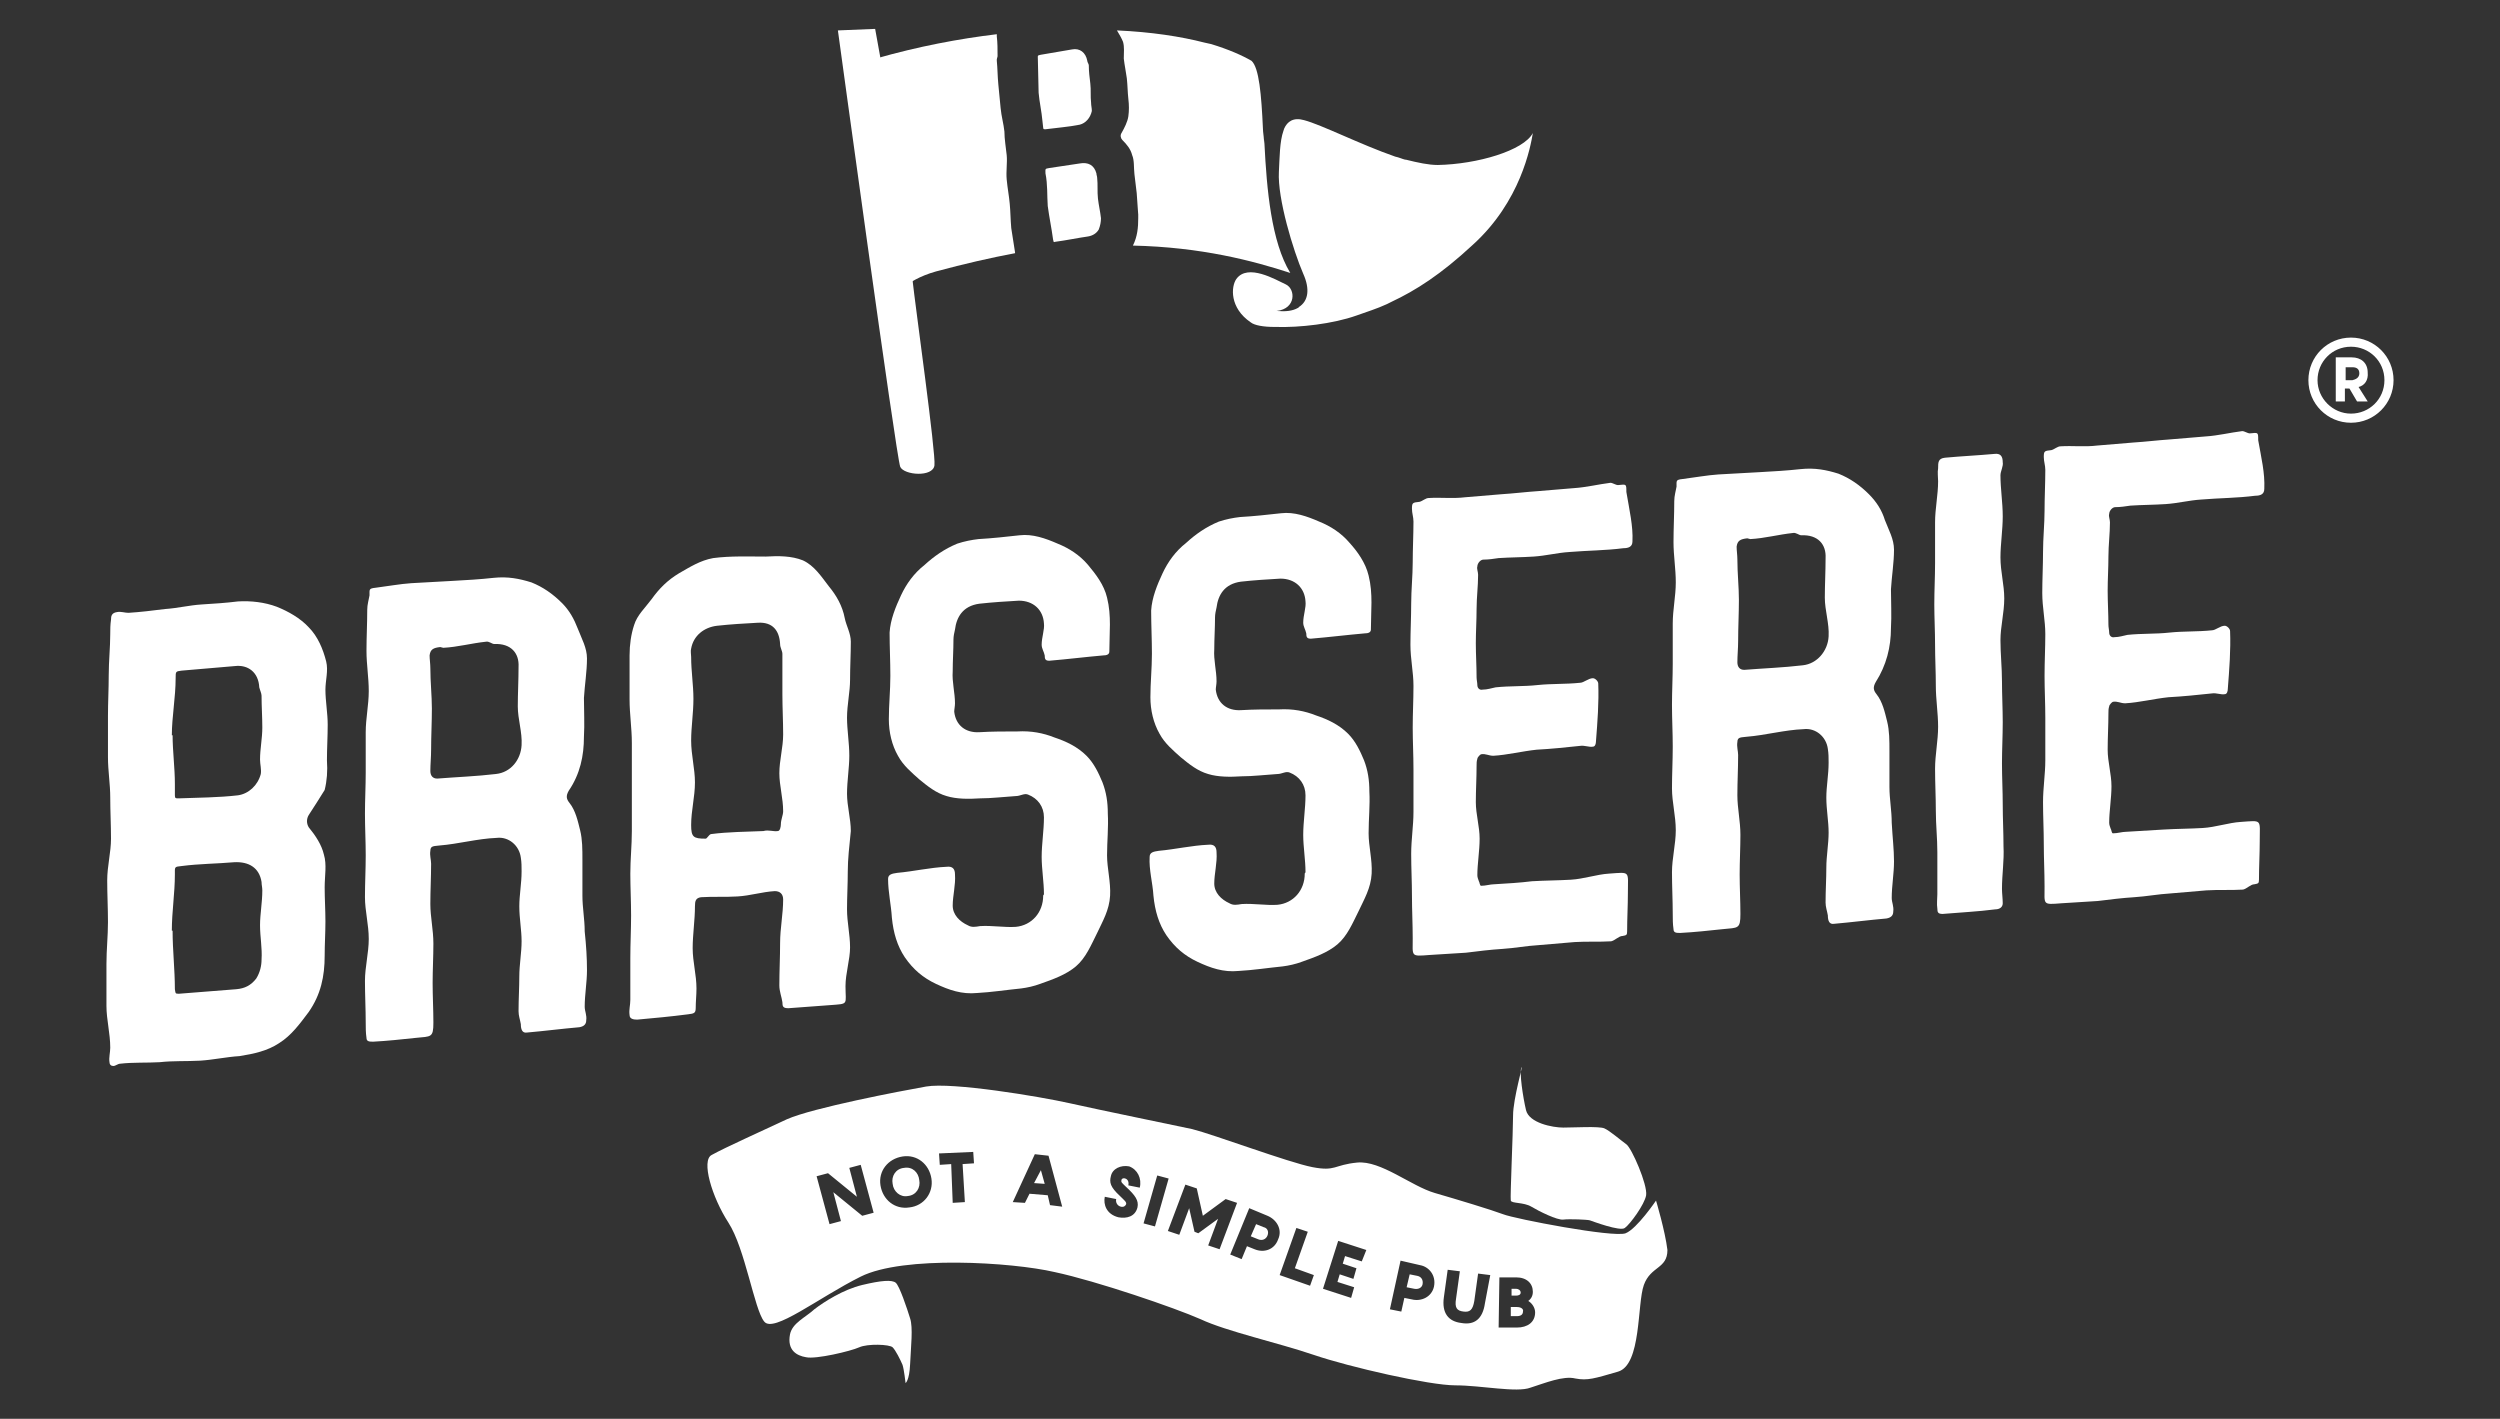
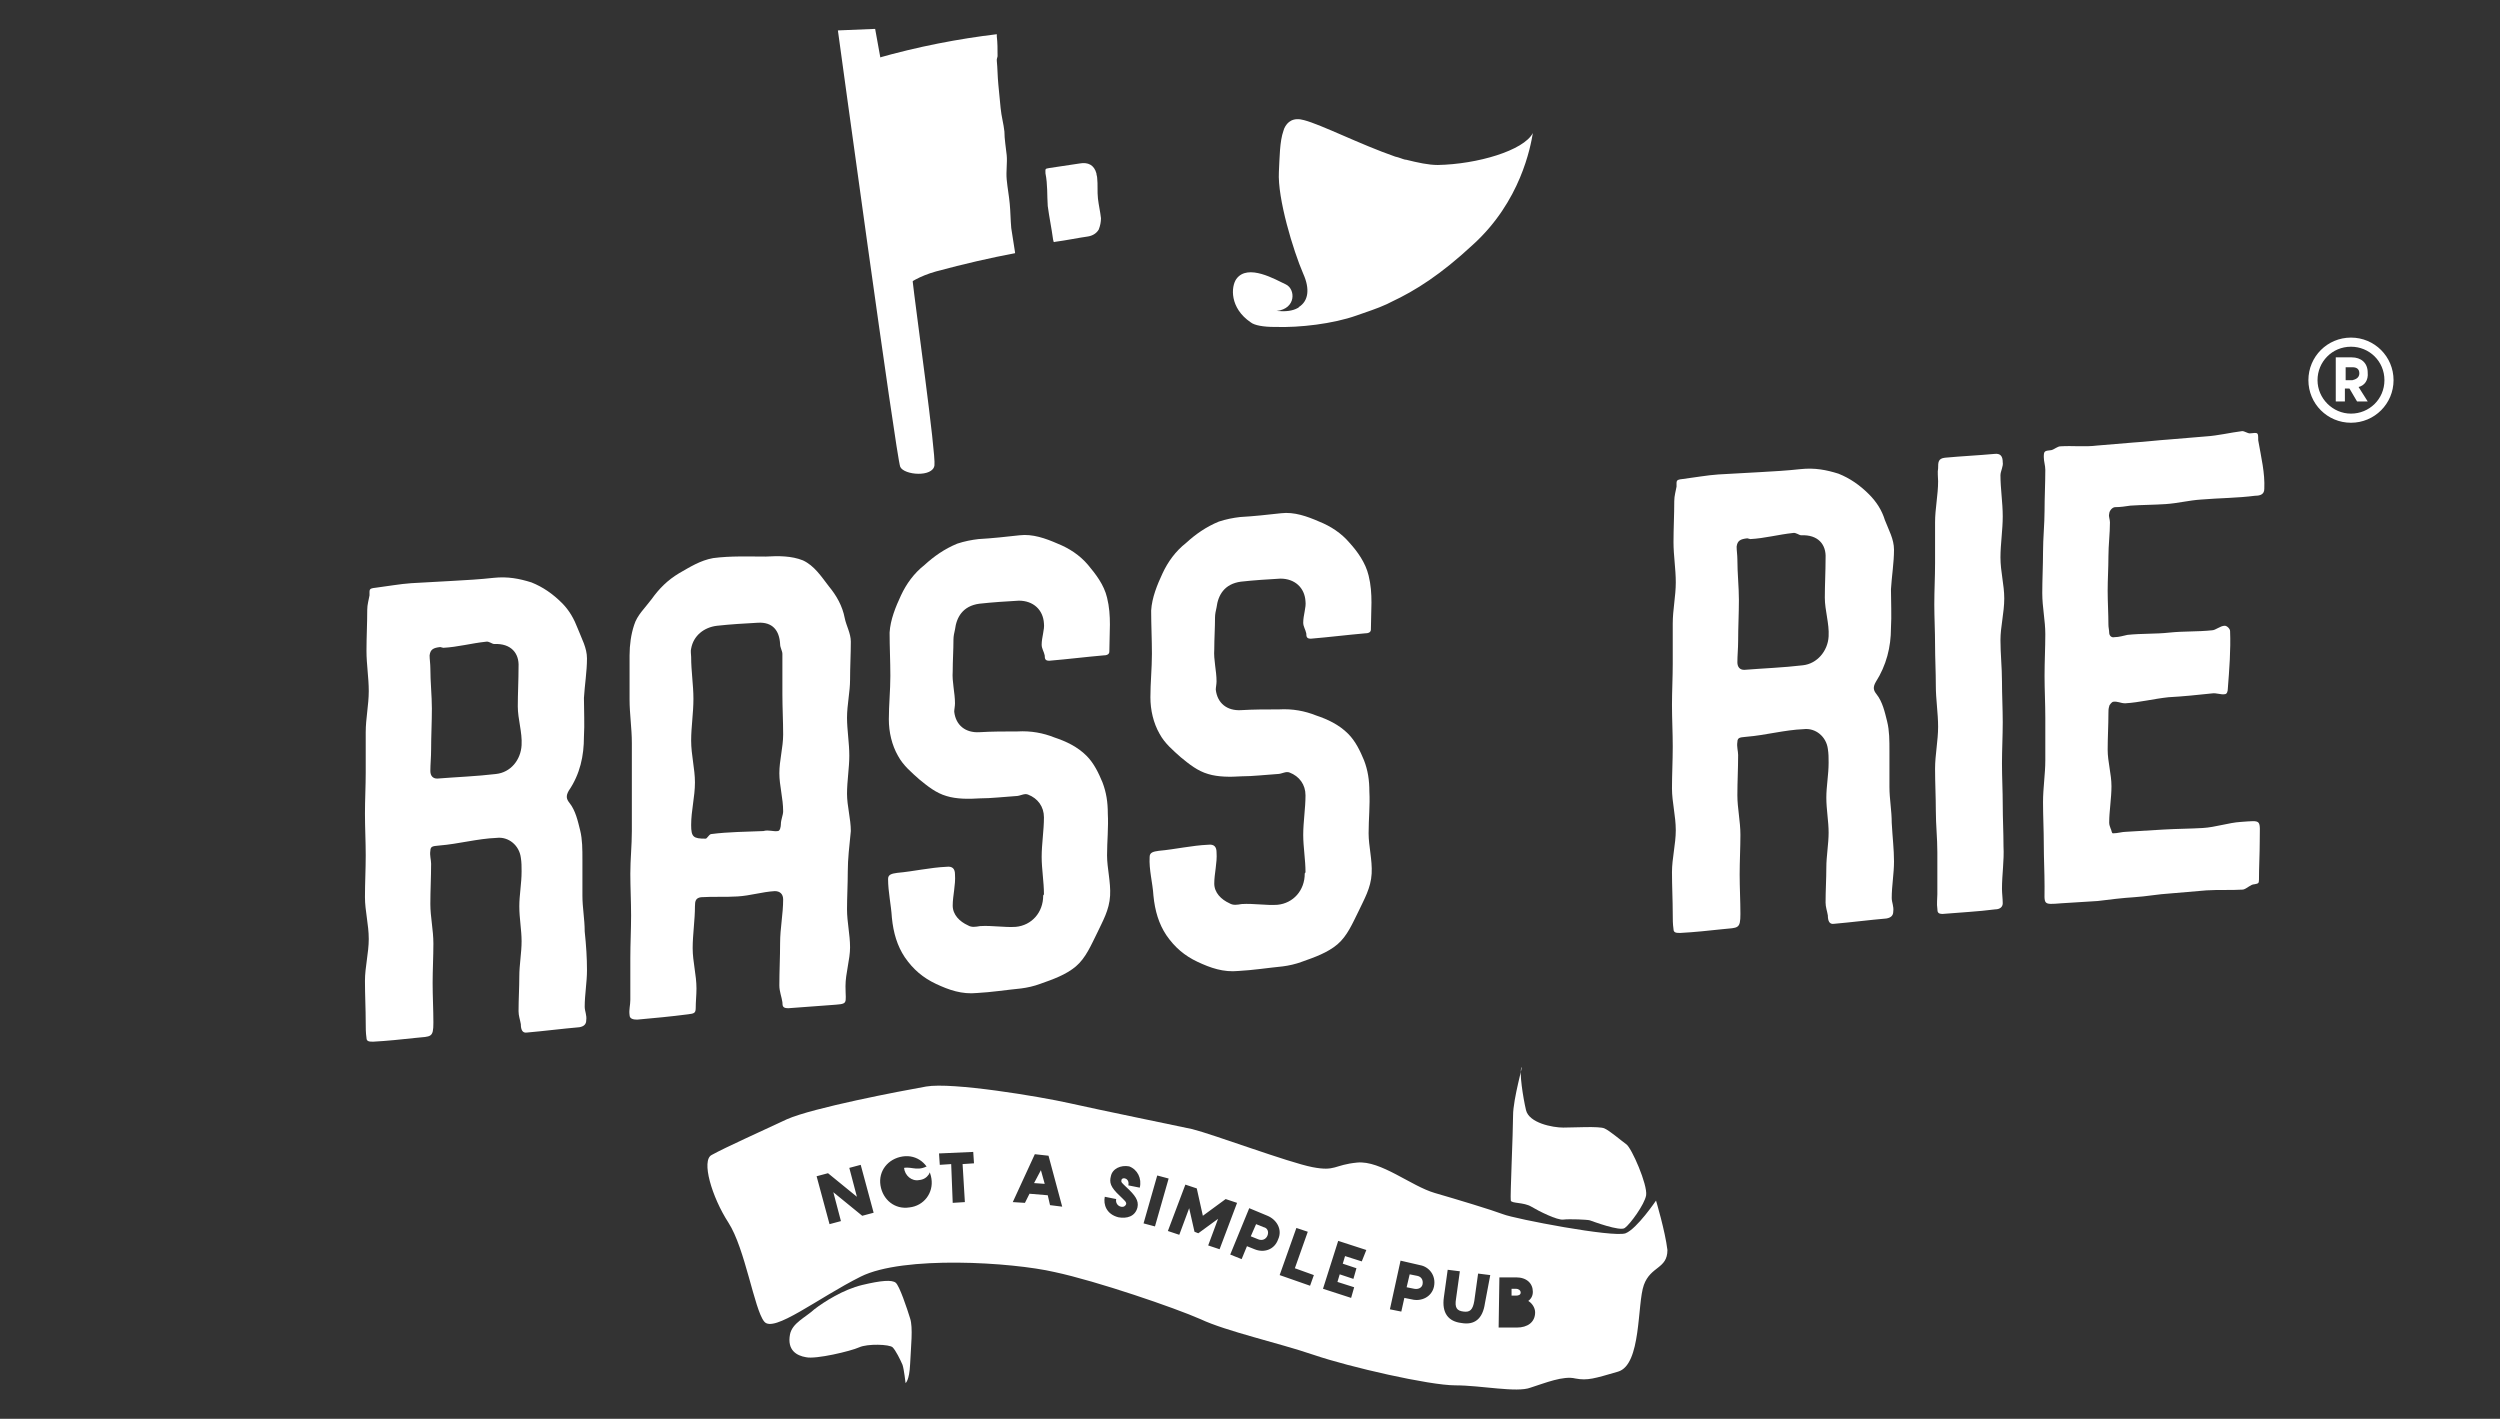
<svg xmlns="http://www.w3.org/2000/svg" id="Livello_1" x="0px" y="0px" viewBox="0 0 328.8 186.6" style="enable-background:new 0 0 328.8 186.6;" xml:space="preserve">
  <rect x="0" y="0" width="328.8" height="186.6" fill="#333333" stroke="none" />
  <style type="text/css">	.st0{fill:#FFFFFF;}</style>
  <g>
    <path class="st0" d="M216.5,157.2c0.2-1.4-1.9-6.2-2.6-6.7c-0.7-0.5-2.2-1.8-2.9-2.1c-0.7-0.3-4-0.1-5.4-0.1  c-1.4,0-4.5-0.6-4.9-2.3c-0.4-1.7-0.9-5-0.6-5.6c0.3-0.6-1.1,4.1-1.1,6.3c0,2.2-0.4,10.8-0.3,11.2c0.1,0.4,1.7,0.2,2.7,0.8  c1,0.6,3.4,1.8,4.2,1.7c0.8-0.1,3.2,0,3.5,0.1c0.3,0.1,4,1.5,4.6,1C214.4,161,216.3,158.4,216.5,157.2" />
    <path class="st0" d="M103.9,175.5c-0.4,2.1,0.9,2.8,2.1,3c1.3,0.3,5.9-0.8,7-1.3c1.1-0.5,4-0.4,4.4,0c0.4,0.4,1,1.6,1.3,2.3  c0.2,0.6,0.4,2.4,0.4,2.4s0.5-0.3,0.6-2.5c0.1-2.3,0.4-4.8,0-6c-0.4-1.3-1.4-4.3-1.9-4.7c-0.5-0.4-1.9-0.3-4.4,0.3  c-2.5,0.6-5,2.2-6.3,3.2C105.9,173.3,104.2,174,103.9,175.5" />
-     <path class="st0" d="M199.5,171.9l-0.8,0l0,1.2l0.8,0c0.5,0,0.8-0.2,0.8-0.6C200.4,172.2,200.1,171.9,199.5,171.9" />
    <polygon class="st0" points="136,155.6 137.4,155.7 136.9,153.9  " />
-     <path class="st0" d="M118.9,153.6c-1.1,0.1-1.7,1.1-1.5,2.1c0.1,1,1,1.8,2,1.6c1.1-0.1,1.7-1.1,1.5-2.1  C120.8,154.2,120,153.4,118.9,153.6" />
+     <path class="st0" d="M118.9,153.6c0.1,1,1,1.8,2,1.6c1.1-0.1,1.7-1.1,1.5-2.1  C120.8,154.2,120,153.4,118.9,153.6" />
    <path class="st0" d="M200,170c0-0.3-0.3-0.5-0.6-0.5l-0.6,0l0,0.9l0.6,0C199.7,170.4,200,170.3,200,170" />
    <path class="st0" d="M186.4,167.8l-1-0.2l-0.4,1.7l1,0.2c0.5,0.1,1-0.1,1.1-0.6C187.2,168.3,186.9,167.9,186.4,167.8" />
    <path class="st0" d="M166.2,161.4l-1-0.4l-0.7,1.6l1,0.4c0.5,0.2,1,0,1.2-0.5C166.9,162,166.7,161.5,166.2,161.4" />
    <path class="st0" d="M217.8,157.9c0,0-2.5,3.7-4,4.3c-1.6,0.6-14.6-1.9-16.1-2.5c-1.6-0.6-5.9-1.9-9-2.8c-3.1-0.9-7.1-4.3-10.2-4  c-3.1,0.3-2.8,1.2-5.9,0.6c-3.1-0.6-13-4.3-15.8-5c-2.8-0.6-12.1-2.5-16.1-3.4c-4-0.9-15.5-2.8-18.9-2.2  c-3.4,0.6-14.9,2.8-18.3,4.3c-3.4,1.6-8.1,3.7-9.9,4.7c-1.4,0.7,0,5.5,2.2,8.9c2.2,3.4,3.4,11.4,4.7,13c1.2,1.6,7.1-3.1,12.7-5.9  c5.6-2.8,19.9-1.9,25.5-0.6c5.6,1.2,15.8,4.7,19.2,6.2c3.4,1.6,10.2,3.1,14.9,4.7c4.7,1.6,15.2,4,18.6,4c3.4,0,8.1,1,9.9,0.3  c1.9-0.6,4.3-1.6,5.9-1.2c1.6,0.3,2.5,0,5.6-0.9c3.1-0.9,2.5-8.9,3.4-11.4c0.9-2.5,3.1-2.1,3.1-4.6  C219,161.9,217.8,157.9,217.8,157.9 M113.4,159.9l-3.8-3.1l1,3.8l-1.5,0.4l-1.7-6.3l1.5-0.4l3.8,3.1l-1-3.8l1.5-0.4l1.7,6.3  L113.4,159.9z M119.6,158.8c-1.9,0.3-3.5-1-3.8-2.9c-0.3-1.9,1-3.5,2.9-3.8c1.9-0.3,3.5,1,3.8,2.9  C122.8,156.9,121.5,158.6,119.6,158.8 M126.9,158.1l-1.6,0.1l-0.2-5.1l-1.5,0.1l-0.1-1.5l4.5-0.2l0.1,1.5l-1.5,0.1L126.9,158.1z   M138.1,158.5l-0.3-1.3l-2.4-0.2l-0.6,1.2l-1.6-0.1l2.9-6.3l1.8,0.2l1.8,6.7L138.1,158.5z M149.9,156.2l-1.5-0.3  c0.1-0.5-0.1-0.8-0.4-0.9c-0.2-0.1-0.5,0-0.5,0.2c-0.1,0.3,0.1,0.4,0.6,0.9c1.2,1.1,1.7,1.8,1.5,2.7c-0.3,1.2-1.4,1.5-2.5,1.3  c-1.6-0.4-2-1.7-1.8-2.7l1.5,0.3c-0.1,0.5,0.2,0.9,0.6,1c0.4,0.1,0.6-0.1,0.7-0.3c0.1-0.3-0.2-0.5-0.8-1.1  c-1.3-1.2-1.4-1.8-1.2-2.6c0.2-1,1.3-1.5,2.4-1.3C149.6,153.8,150.2,155,149.9,156.2 M150.4,160.9l1.8-6.3l1.5,0.4l-1.8,6.3  L150.4,160.9z M158.9,163.8l1.3-3.5l-2.6,1.9l-0.5-0.2l-0.7-3.1l-1.3,3.5l-1.5-0.5l2.3-6.1l1.5,0.5l0.8,3.6l3-2.2l1.5,0.5l-2.3,6.1  L158.9,163.8z M165,164.3l-1-0.4l-0.7,1.7l-1.5-0.6l2.5-6.1l2.4,1c1.2,0.5,2,1.8,1.4,3.1C167.6,164.4,166.2,164.8,165,164.3   M172.3,169.1l-4-1.4l2.2-6.2l1.5,0.5l-1.7,4.8l2.5,0.9L172.3,169.1z M179.1,165.9l-2.2-0.7l-0.3,1l1.8,0.6l-0.4,1.4l-1.8-0.6  l-0.3,1l2.2,0.7l-0.4,1.4l-3.7-1.2l2-6.3l3.7,1.2L179.1,165.9z M188.6,169.2c-0.3,1.4-1.7,2-2.9,1.7l-1-0.2l-0.4,1.8l-1.5-0.3  l1.4-6.4l2.6,0.6C187.9,166.6,188.9,167.7,188.6,169.2 M195.3,171.4c-0.3,2.1-1.4,2.9-3.1,2.6c-1.7-0.2-2.6-1.3-2.3-3.4l0.5-3.6  l1.6,0.2l-0.5,3.6c-0.2,1.2,0.1,1.6,1,1.7c0.8,0.1,1.2-0.2,1.4-1.4l0.5-3.6l1.6,0.2L195.3,171.4z M199.5,174.6l-2.4,0l0.1-6.6  l2.2,0c1.4,0,2.2,0.8,2.2,1.9c0,0.5-0.2,0.9-0.6,1.2c0.5,0.3,0.9,0.9,0.9,1.5C201.9,173.9,200.9,174.6,199.5,174.6" />
-     <path class="st0" d="M40.6,107.2c-0.3,0.5-0.3,1.1,0,1.6c0.9,1.1,1.7,2.3,2,3.6c0.4,1.3,0.1,2.8,0.1,4.3c0,1.5,0.1,3,0.1,4.5  c0,1.5-0.1,3-0.1,4.5c0,2.7-0.5,5.1-2.1,7.4c-1.2,1.6-2.3,3.1-3.9,4.1c-1.5,1-3.3,1.4-5.2,1.7c-1.7,0.1-3.5,0.5-5.2,0.6  c-1.8,0.1-3.5,0-5.3,0.2c-1.7,0.1-3.5,0-5.2,0.2c-0.3,0-0.6,0.3-0.9,0.3c-0.3,0-0.5-0.2-0.5-0.5c-0.1-0.6,0.1-1.3,0.1-1.9  c0-1.9-0.5-3.7-0.5-5.5v-5.5c0-1.9,0.2-3.7,0.2-5.5c0-1.9-0.1-3.7-0.1-5.5c0-1.9,0.5-3.7,0.5-5.5c0-1.8-0.1-3.6-0.1-5.4  c0-1.8-0.3-3.5-0.3-5.3v-5.4c0-1.8,0.1-3.6,0.1-5.4c0-1.8,0.2-3.7,0.2-5.4c0-0.6,0-1.2,0.1-1.9c0-0.5,0.1-0.9,0.8-1  c0.5-0.1,1,0.1,1.5,0.1c1.6-0.1,3.2-0.3,4.8-0.5c1.6-0.1,3.2-0.5,4.8-0.6c1.6-0.1,3.2-0.2,4.8-0.4c1.7-0.1,3.5,0.1,5.1,0.7  c1.5,0.6,3.1,1.5,4.2,2.7c1.2,1.2,1.9,2.9,2.3,4.5c0.3,1.2-0.1,2.5-0.1,3.7c0,1.5,0.3,3.1,0.3,4.6c0,1.6-0.1,3.1-0.1,4.7  c0.1,1.4,0,2.7-0.3,3.9C42.1,104.9,41.3,106.1,40.6,107.2 M23.9,88.2c-0.8,0.1-0.8,0.1-0.8,1c0,2.5-0.5,5.1-0.5,7.5l0.1,0  c0,2.1,0.3,4.3,0.3,6.4v1.5c0,0.4,0.1,0.4,0.5,0.4c2.6-0.1,5.2-0.1,7.8-0.4c1.4-0.2,2.6-1.3,3-2.8c0.1-0.6-0.1-1.3-0.1-1.9  c0-1.4,0.3-2.8,0.3-4.2c0-1.4-0.1-2.8-0.1-4.2c0-0.3-0.2-0.7-0.3-1.1c-0.1-2-1.5-3-3.2-2.8L23.9,88.2z M34.2,121.7  c0-1.5,0.3-3,0.3-4.6c0-0.4-0.1-0.7-0.1-1.1c-0.3-1.9-1.7-2.7-3.6-2.6c-2.3,0.2-4.6,0.2-6.9,0.5c-1,0.1-0.9,0.1-0.9,1.1  c0,2.5-0.4,4.9-0.4,7.4l0.1,0c0,2.6,0.3,5.1,0.3,7.7c0.1,0.5,0,0.6,0.5,0.6c2.5-0.2,5.1-0.4,7.6-0.6c1.1-0.1,1.9-0.5,2.6-1.4  c0.5-0.8,0.7-1.7,0.7-2.5C34.5,124.7,34.2,123.2,34.2,121.7" />
    <path class="st0" d="M77.2,127.6c0,1.6-0.3,3.2-0.3,4.8c0,0.6,0.3,1.1,0.2,1.8c0,0.5-0.3,0.8-0.9,0.9c-2.3,0.2-4.6,0.5-6.9,0.7  c-0.6,0.1-0.8-0.4-0.8-1.1c-0.1-0.6-0.3-1.1-0.3-1.7c0-1.6,0.1-3.1,0.1-4.6c0-1.5,0.3-3.1,0.3-4.6c0-1.5-0.3-3-0.3-4.6  c0-1.5,0.3-3,0.3-4.6c0-0.6,0-1.2-0.1-1.8c-0.2-1.6-1.6-2.8-3.2-2.6c-2.5,0.1-5,0.8-7.5,1c-0.7,0.1-1.2,0-1.2,0.7  c-0.1,0.6,0.1,1.2,0.1,1.7c0,1.8-0.1,3.5-0.1,5.3c0,1.7,0.4,3.4,0.4,5.2c0,1.7-0.1,3.5-0.1,5.2c0,1.7,0.1,3.5,0.1,5.2  c0,2-0.3,1.8-2.3,2c-1.9,0.2-3.7,0.4-5.6,0.5c-0.5,0-0.9,0-0.9-0.5c-0.1-0.7-0.1-1.3-0.1-2c0-1.8-0.1-3.6-0.1-5.5  c0-1.8,0.5-3.7,0.5-5.5c0-1.9-0.5-3.7-0.5-5.5c0-1.9,0.1-3.6,0.1-5.5c0-1.9-0.1-3.6-0.1-5.5c0-1.8,0.1-3.6,0.1-5.4v-5.3  c0-1.8,0.4-3.6,0.4-5.4c0-1.8-0.3-3.5-0.3-5.3c0-1.8,0.1-3.6,0.1-5.4c0-0.7,0.2-1.3,0.3-1.9c0-0.8-0.1-0.9,0.8-1  c1.6-0.2,3.2-0.5,4.7-0.6c1.8-0.1,3.6-0.2,5.4-0.3c1.8-0.1,3.6-0.2,5.4-0.4c1.9-0.2,3.4,0.1,5,0.6c1.5,0.6,2.8,1.5,4,2.7  c1,1,1.6,2.1,2.1,3.4c0.5,1.3,1.2,2.5,1.2,3.9c0,1.7-0.3,3.5-0.4,5.2c0,1.7,0.1,3.4,0,5.1c0,2.5-0.5,4.9-2,7.1  c-0.4,0.7-0.3,1.1,0.1,1.6c0.8,1,1.1,2.4,1.4,3.6c0.3,1.2,0.3,2.5,0.3,3.9v4.7c0,1.6,0.3,3.1,0.3,4.7  C77.1,124.4,77.2,126,77.2,127.6 M68.6,98c0.1-1.7-0.5-3.4-0.5-5.1c0-1.7,0.1-3.4,0.1-5.2c0.1-1.8-1-3.1-3.2-3  c-0.3,0-0.7-0.4-1.1-0.3c-1.9,0.2-3.7,0.7-5.6,0.8c-0.1,0-0.3-0.1-0.4-0.1c-0.9,0.1-1.3,0.3-1.4,1.1c0,0.5,0.1,1.1,0.1,1.7  c0,1.8,0.2,3.6,0.2,5.3c0,1.8-0.1,3.6-0.1,5.4c0,1-0.1,1.9-0.1,2.8c0,0.6,0.3,1,0.9,1c2.5-0.2,5.2-0.3,7.7-0.6  C67.2,101.6,68.5,99.9,68.6,98" />
    <path class="st0" d="M111.5,114.6c0,1.7-0.1,3.4-0.1,5c0,1.7,0.4,3.3,0.4,5c0,1.6-0.6,3.4-0.6,5.1c0,2.5,0.5,2.3-2.1,2.5l-5.4,0.4  c-0.7,0-0.8-0.2-0.8-0.8c-0.1-0.7-0.4-1.4-0.4-2.2c0-1.9,0.1-3.7,0.1-5.6c0-1.9,0.4-3.8,0.4-5.7c0-0.7-0.4-1.1-1.1-1.1  c-1.7,0.1-3.2,0.6-4.9,0.7c-1.6,0.1-3.2,0-4.8,0.1c-0.7,0.1-0.8,0.5-0.8,1.2c0,1.8-0.3,3.7-0.3,5.5c0,1.8,0.5,3.5,0.5,5.3  c0,0.9-0.1,1.7-0.1,2.6c0,0.7-0.3,0.7-1,0.8c-2.3,0.3-4.5,0.5-6.7,0.7c-0.5,0-1-0.1-1-0.6c-0.1-0.7,0.1-1.3,0.1-2v-5.5  c0-1.9,0.1-3.7,0.1-5.6c0-1.9-0.1-3.7-0.1-5.5c0-1.9,0.2-3.7,0.2-5.6v-5.8v-5.8c0-1.9-0.3-3.8-0.3-5.7v-5.8c0-1.4,0.2-2.8,0.6-4  c0.4-1.3,1.4-2.2,2.3-3.4c1-1.4,2.1-2.5,3.6-3.4c1.4-0.8,2.8-1.7,4.5-2c2.3-0.3,4.6-0.2,6.9-0.2c1.7-0.1,3.4-0.1,4.9,0.5  c1.5,0.7,2.4,2.1,3.4,3.4c1,1.2,1.8,2.6,2.1,4.2c0.2,1,0.8,2,0.8,3.1c0,1.6-0.1,3.3-0.1,5c0,1.6-0.4,3.3-0.4,5c0,1.6,0.3,3.3,0.3,5  c0,1.6-0.3,3.3-0.3,5c0,1.6,0.5,3.3,0.5,4.9C111.7,111.3,111.5,113,111.5,114.6 M102.3,109.3c0.3,0,0.4-0.6,0.4-0.9  c0-0.6,0.3-1.2,0.3-1.7c0-1.7-0.5-3.4-0.5-5c0-1.7,0.5-3.4,0.5-5.1c0-1.8-0.1-3.5-0.1-5.3V86c0-0.4-0.3-0.8-0.3-1.3  c-0.1-1.8-1-2.9-2.9-2.8c-1.8,0.1-3.6,0.2-5.4,0.4c-1.7,0.2-3.1,1.3-3.4,3c-0.1,0.3,0,0.8,0,1.1c0,1.9,0.3,3.7,0.3,5.5  c0,1.9-0.3,3.7-0.3,5.5c0,1.9,0.5,3.7,0.5,5.5c0,1.9-0.5,3.7-0.5,5.6c0,1.6,0.3,1.8,1.9,1.8c0.2,0,0.4-0.5,0.7-0.6  c2.3-0.3,4.6-0.3,6.9-0.4C101.1,109.1,101.7,109.4,102.3,109.3" />
    <path class="st0" d="M146,117.8c-0.1,1.9-1,3.4-1.7,4.9c-0.8,1.6-1.5,3.3-2.8,4.4c-1.3,1.1-3,1.7-4.7,2.3c-0.8,0.3-1.7,0.5-2.5,0.6  c-2,0.2-3.9,0.5-5.8,0.6c-2,0.2-3.7-0.4-5.4-1.2c-1.7-0.8-3-1.9-4.1-3.5c-1-1.5-1.5-3.2-1.7-5.2c-0.1-1.7-0.5-3.4-0.5-5.1  c0-0.6,0.5-0.7,1.2-0.8c2.2-0.2,4.3-0.7,6.5-0.8c0.8-0.1,1.1,0.3,1.1,1c0.1,1.4-0.3,2.8-0.3,4.1c0,1.2,0.9,2.1,2,2.6  c0.5,0.3,1,0.2,1.6,0.1c1.6-0.1,3.2,0.2,4.7,0.1c2.1-0.2,3.6-1.9,3.6-4.1c0-0.1,0.1-0.1,0.1-0.2c0-1.6-0.3-3.3-0.3-4.9  c0-1.7,0.3-3.5,0.3-5.2c0-1.4-0.8-2.5-2.1-3c-0.5-0.2-1,0.2-1.6,0.2c-1.6,0.1-3.2,0.3-4.7,0.3c-1.5,0.1-3.1,0.1-4.4-0.3  c-1.4-0.4-2.5-1.3-3.6-2.2c-1-0.9-2.1-1.8-2.8-3.1c-0.8-1.4-1.2-3.1-1.2-4.8c0-1.9,0.2-3.8,0.2-5.7c0-1.9-0.1-3.8-0.1-5.7  c0.1-1.7,0.8-3.4,1.5-4.9c0.7-1.5,1.7-2.9,3.1-4c1.2-1.1,2.6-2.1,4.3-2.8c0.9-0.3,1.9-0.5,2.8-0.6c1.8-0.1,3.6-0.3,5.4-0.5  c1.7-0.2,3.4,0.4,5,1.1c1.5,0.6,2.9,1.5,4,2.8c1,1.2,2.1,2.6,2.5,4.3c0.6,2.4,0.3,4.7,0.3,7.1c0,0.4-0.4,0.5-0.8,0.5  c-2.3,0.2-4.7,0.5-7.1,0.7c-0.5,0-0.6-0.2-0.6-0.7c-0.1-0.5-0.4-0.9-0.4-1.4c0-1,0.4-2,0.3-2.8c-0.1-1.8-1.4-3-3.3-3  c-1.7,0.1-3.4,0.2-5.2,0.4c-2.2,0.3-3,1.8-3.2,3.4c-0.1,0.4-0.2,0.9-0.2,1.3c0,1.4-0.1,2.8-0.1,4.2c-0.1,1.4,0.3,2.8,0.3,4.2  c0,0.4-0.1,0.8-0.1,1.1c0.2,1.8,1.5,2.8,3.3,2.7c1.7-0.1,3.3-0.1,5-0.1c1.8-0.1,3.4,0.2,4.9,0.8c1.5,0.5,3,1.2,4.2,2.4  c1,1,1.6,2.3,2.1,3.5c0.5,1.3,0.7,2.6,0.7,4.1c0.1,1.8-0.1,3.7-0.1,5.5C145.6,114.2,146.1,116,146,117.8" />
    <path class="st0" d="M180.4,114.9c-0.1,1.9-1,3.4-1.7,4.9c-0.8,1.6-1.5,3.3-2.8,4.4c-1.3,1.1-3,1.7-4.7,2.3  c-0.8,0.3-1.7,0.5-2.5,0.6c-2,0.2-3.9,0.5-5.8,0.6c-2,0.2-3.7-0.4-5.4-1.2c-1.7-0.8-3-1.9-4.1-3.5c-1-1.5-1.5-3.2-1.7-5.2  c-0.1-1.7-0.6-3.4-0.5-5.1c0-0.6,0.5-0.7,1.2-0.8c2.2-0.2,4.3-0.7,6.5-0.8c0.8-0.1,1.1,0.3,1.1,1c0.1,1.4-0.3,2.8-0.3,4.1  c0,1.2,0.9,2.1,2,2.6c0.5,0.3,1,0.2,1.6,0.1c1.6-0.1,3.2,0.2,4.7,0.1c2.1-0.2,3.6-1.9,3.6-4.1c0-0.1,0.1-0.1,0.1-0.2  c0-1.6-0.3-3.3-0.3-4.9c0-1.7,0.3-3.5,0.3-5.2c0-1.4-0.8-2.5-2.1-3c-0.5-0.2-1,0.2-1.6,0.2c-1.6,0.1-3.2,0.3-4.7,0.3  c-1.5,0.1-3.1,0.1-4.4-0.3c-1.4-0.4-2.5-1.3-3.6-2.2c-1-0.9-2.1-1.8-2.8-3.1c-0.8-1.4-1.2-3.1-1.2-4.8c0-1.9,0.2-3.8,0.2-5.7  c0-1.9-0.1-3.8-0.1-5.7c0.1-1.7,0.8-3.4,1.5-4.9c0.7-1.5,1.7-2.9,3.1-4c1.2-1.1,2.6-2.1,4.3-2.8c0.9-0.3,1.9-0.5,2.8-0.6  c1.8-0.1,3.6-0.3,5.4-0.5c1.7-0.2,3.4,0.4,5,1.1c1.5,0.6,2.9,1.5,4,2.8c1,1.1,2.1,2.6,2.5,4.3c0.6,2.4,0.3,4.7,0.3,7.1  c0,0.4-0.4,0.5-0.8,0.5c-2.3,0.2-4.7,0.5-7.1,0.7c-0.5,0-0.6-0.2-0.6-0.7c-0.1-0.5-0.4-0.9-0.4-1.4c0-1,0.4-2,0.3-2.8  c-0.1-1.8-1.4-3-3.3-3c-1.7,0.1-3.4,0.2-5.2,0.4c-2.2,0.3-3,1.8-3.2,3.4c-0.1,0.4-0.2,0.9-0.2,1.3c0,1.4-0.1,2.8-0.1,4.2  c-0.1,1.4,0.3,2.8,0.3,4.2c0,0.4-0.1,0.8-0.1,1.1c0.2,1.8,1.5,2.8,3.3,2.7c1.7-0.1,3.3-0.1,5-0.1c1.8-0.1,3.4,0.2,4.9,0.8  c1.5,0.5,3,1.2,4.2,2.4c1,1,1.6,2.3,2.1,3.5c0.5,1.3,0.7,2.6,0.7,4.1c0.1,1.8-0.1,3.6-0.1,5.5C180,111.3,180.5,113.1,180.4,114.9" />
-     <path class="st0" d="M214.7,71.2c0,0.7-0.5,0.9-1.2,0.9c-2.3,0.3-4.7,0.3-7.1,0.5c-1.6,0.1-3.1,0.5-4.7,0.6  c-1.5,0.1-3.1,0.1-4.6,0.2c-0.7,0.1-1.3,0.2-2,0.2c-0.4,0-0.8,0.5-0.8,0.9c-0.1,0.3,0.1,0.7,0.1,1.1c0,1.5-0.2,3-0.2,4.5  c0,1.5-0.1,3-0.1,4.5c0,1.5,0.1,3,0.1,4.5c0,0.3,0.1,0.7,0.1,1c0,0.4,0.3,0.7,0.7,0.6c0.6,0,1.2-0.2,1.7-0.3  c1.9-0.2,3.7-0.1,5.5-0.3c1.9-0.2,3.7-0.1,5.6-0.3c0.5,0,1.1-0.6,1.7-0.6c0.3,0,0.7,0.4,0.7,0.7c0.1,2.5-0.1,5-0.3,7.6  c0,0.3-0.1,0.7-0.4,0.7c-0.5,0.1-1.1-0.2-1.7-0.1c-1.9,0.2-3.8,0.4-5.7,0.5c-1.9,0.2-3.9,0.7-5.7,0.8c-0.6,0-1-0.3-1.6-0.2  c-0.1,0-0.5,0.4-0.5,0.6c-0.1,0.3-0.1,0.6-0.1,0.9c0,1.6-0.1,3.2-0.1,4.8c0,1.6,0.5,3.2,0.5,4.8c0,1.6-0.3,3.3-0.3,4.8  c0,0.3,0.1,0.5,0.2,0.8c0.1,0.1,0.1,0.6,0.3,0.6c0.6,0,1.2-0.2,1.7-0.2c1.7-0.1,3.4-0.2,5-0.4c1.7-0.1,3.4-0.1,5.1-0.2  c1.7-0.1,3.4-0.7,5-0.8c2.9-0.2,2.5-0.4,2.5,2.6c0,1.6-0.1,3.3-0.1,5c0,0.5-0.1,0.5-0.6,0.6c-0.5,0-1,0.6-1.5,0.7  c-1.6,0.1-3.2,0-4.8,0.1l-4.7,0.4c-1.7,0.1-3.2,0.4-4.8,0.5c-1.6,0.1-3.2,0.3-4.8,0.5c-1.6,0.1-3.2,0.2-4.8,0.3  c-2.5,0.2-2.2,0.2-2.2-2.2c0-1.9-0.1-3.7-0.1-5.6c0-1.8-0.1-3.6-0.1-5.5s0.3-3.7,0.3-5.5v-5.6c0-1.9-0.1-3.7-0.1-5.5  c0-1.9,0.1-3.6,0.1-5.5c0-1.8-0.4-3.5-0.4-5.4c0-1.8,0.1-3.6,0.1-5.4c0-1.8,0.2-3.7,0.2-5.4c0-1.8,0.1-3.7,0.1-5.4  c0-0.6-0.2-1.1-0.2-1.7c0-0.8,0.1-0.8,1-0.9c0.4-0.1,0.8-0.5,1.2-0.5c1.6-0.1,3.2,0.1,4.8-0.1l4.8-0.4c1.6-0.1,3.2-0.3,4.7-0.4  l4.8-0.4c1.6-0.1,3.2-0.5,4.8-0.7c0.3,0,0.7,0.3,1,0.3c1.1-0.1,1.1-0.2,1.1,0.9C214.3,67.1,214.8,69.2,214.7,71.2" />
    <path class="st0" d="M249.1,113.3c0,1.6-0.3,3.2-0.3,4.8c0,0.6,0.3,1.1,0.2,1.8c0,0.5-0.3,0.8-0.9,0.9c-2.3,0.2-4.6,0.5-6.9,0.7  c-0.6,0.1-0.8-0.4-0.8-1.1c-0.1-0.6-0.3-1.1-0.3-1.7c0-1.6,0.1-3.1,0.1-4.6c0-1.5,0.3-3.1,0.3-4.6c0-1.5-0.3-3-0.3-4.6  c0-1.5,0.3-3,0.3-4.6c0-0.6,0-1.2-0.1-1.8c-0.2-1.6-1.6-2.8-3.2-2.6c-2.5,0.1-5,0.8-7.5,1c-0.7,0.1-1.2,0-1.2,0.7  c-0.1,0.6,0.1,1.2,0.1,1.7c0,1.8-0.1,3.5-0.1,5.3c0,1.7,0.4,3.4,0.4,5.2c0,1.7-0.1,3.5-0.1,5.2c0,1.7,0.1,3.5,0.1,5.2  c0,2-0.3,1.8-2.3,2c-1.9,0.2-3.7,0.4-5.6,0.5c-0.5,0-0.9,0-0.9-0.5c-0.1-0.7-0.1-1.3-0.1-2c0-1.8-0.1-3.6-0.1-5.5  c0-1.8,0.5-3.7,0.5-5.5c0-1.9-0.5-3.7-0.5-5.5c0-1.9,0.1-3.6,0.1-5.5c0-1.9-0.1-3.6-0.1-5.5c0-1.8,0.1-3.6,0.1-5.4v-5.3  c0-1.8,0.4-3.6,0.4-5.4c0-1.8-0.3-3.5-0.3-5.3c0-1.8,0.1-3.6,0.1-5.4c0-0.7,0.2-1.3,0.3-1.9c0-0.8-0.1-0.9,0.8-1  c1.6-0.2,3.2-0.5,4.7-0.6c1.8-0.1,3.6-0.2,5.4-0.3c1.8-0.1,3.6-0.2,5.4-0.4c1.9-0.2,3.4,0.1,5,0.6c1.5,0.6,2.8,1.5,4,2.7  c1,1,1.7,2.1,2.1,3.4c0.5,1.3,1.2,2.5,1.2,3.9c0,1.7-0.3,3.5-0.4,5.2c0,1.7,0.1,3.4,0,5.1c0,2.5-0.6,4.9-2,7.1  c-0.4,0.7-0.3,1.1,0.1,1.6c0.8,1,1.1,2.4,1.4,3.6c0.3,1.2,0.3,2.5,0.3,3.9v4.7c0,1.6,0.3,3.1,0.3,4.7  C248.9,110.1,249.1,111.7,249.1,113.3 M240.5,83.7c0.1-1.7-0.5-3.4-0.5-5.1c0-1.7,0.1-3.4,0.1-5.2c0.1-1.8-1-3.1-3.2-3  c-0.3,0-0.7-0.4-1.1-0.3c-1.9,0.2-3.7,0.7-5.6,0.8c-0.1,0-0.3-0.1-0.4-0.1c-0.9,0.1-1.3,0.3-1.4,1.1c0,0.5,0.1,1.1,0.1,1.7  c0,1.8,0.2,3.6,0.2,5.3c0,1.8-0.1,3.6-0.1,5.4c0,1-0.1,1.9-0.1,2.8c0,0.6,0.3,1,0.9,1c2.5-0.2,5.2-0.3,7.7-0.6  C239,87.3,240.4,85.6,240.5,83.7" />
    <path class="st0" d="M263.3,116.9c0,0.6,0.1,1.3,0.1,1.9c0,0.5-0.4,0.8-1,0.8c-2.3,0.3-4.6,0.4-6.9,0.6c-0.6,0-0.7-0.2-0.7-0.7  c-0.1-0.6,0-1.3,0-1.9v-5.5c0-1.9-0.2-3.6-0.2-5.5c0-1.8-0.1-3.6-0.1-5.5c0-1.8,0.4-3.7,0.4-5.5c0-1.8-0.3-3.6-0.3-5.4  c0-1.9-0.1-3.6-0.1-5.4c0-1.8-0.1-3.6-0.1-5.3c0-1.9,0.1-3.6,0.1-5.4v-5.4c0-1.8,0.4-3.6,0.4-5.4c0-0.5-0.1-1.2,0-1.7  c0-0.8,0-1.3,0.9-1.4c2.1-0.2,4.3-0.3,6.5-0.5c0.8-0.1,1.1,0.3,1.1,1.1c0.1,0.5-0.3,1.2-0.3,1.7c0,1.8,0.3,3.6,0.3,5.4  c0,1.8-0.3,3.7-0.3,5.4c0,1.9,0.5,3.6,0.5,5.4c0,1.9-0.5,3.7-0.5,5.5c0,1.8,0.2,3.6,0.2,5.4c0,1.8,0.1,3.6,0.1,5.4  c0,1.8-0.1,3.6-0.1,5.4c0,1.9,0.1,3.6,0.1,5.4c0,1.9,0.1,3.6,0.1,5.5C263.6,113.2,263.3,115,263.3,116.9" />
    <path class="st0" d="M297.8,64.3c0,0.7-0.5,0.9-1.2,0.9c-2.3,0.3-4.7,0.3-7.1,0.5c-1.6,0.1-3.1,0.5-4.7,0.6  c-1.5,0.1-3.1,0.1-4.6,0.2c-0.7,0.1-1.3,0.2-2,0.2c-0.4,0-0.8,0.5-0.8,0.9c-0.1,0.3,0.1,0.7,0.1,1.1c0,1.5-0.2,3-0.2,4.5  c0,1.5-0.1,3-0.1,4.5c0,1.5,0.1,3,0.1,4.5c0,0.3,0.1,0.7,0.1,1c0,0.4,0.3,0.7,0.7,0.6c0.6,0,1.2-0.2,1.7-0.3  c1.9-0.2,3.7-0.1,5.5-0.3c1.9-0.2,3.7-0.1,5.6-0.3c0.5,0,1.1-0.6,1.7-0.6c0.3,0,0.7,0.4,0.7,0.7c0.1,2.5-0.1,5-0.3,7.6  c0,0.3-0.1,0.7-0.4,0.7c-0.5,0.1-1.1-0.2-1.7-0.1c-1.9,0.2-3.8,0.4-5.7,0.5c-1.9,0.2-3.9,0.7-5.7,0.8c-0.6,0-1-0.3-1.6-0.2  c-0.1,0-0.5,0.4-0.5,0.6c-0.1,0.3-0.1,0.6-0.1,0.9c0,1.6-0.1,3.2-0.1,4.8c0,1.6,0.5,3.2,0.5,4.8c0,1.6-0.3,3.3-0.3,4.8  c0,0.3,0.1,0.5,0.2,0.8c0.1,0.1,0.1,0.6,0.3,0.6c0.6,0,1.2-0.2,1.7-0.2c1.7-0.1,3.4-0.2,5-0.3c1.7-0.1,3.4-0.1,5.1-0.2  c1.7-0.1,3.4-0.7,5-0.8c2.9-0.2,2.5-0.4,2.5,2.6c0,1.6-0.1,3.3-0.1,5c0,0.5-0.1,0.5-0.6,0.6c-0.5,0-1,0.6-1.5,0.7  c-1.6,0.1-3.2,0-4.8,0.1l-4.7,0.4c-1.7,0.1-3.2,0.4-4.8,0.5c-1.6,0.1-3.2,0.3-4.8,0.5c-1.6,0.1-3.2,0.2-4.8,0.3  c-2.5,0.2-2.2,0.2-2.2-2.2c0-1.9-0.1-3.7-0.1-5.6c0-1.8-0.1-3.6-0.1-5.5s0.3-3.7,0.3-5.5v-5.6c0-1.9-0.1-3.7-0.1-5.5  c0-1.9,0.1-3.7,0.1-5.5c0-1.8-0.4-3.5-0.4-5.4c0-1.8,0.1-3.6,0.1-5.4c0-1.8,0.2-3.7,0.2-5.4c0-1.8,0.1-3.6,0.1-5.4  c0-0.6-0.2-1.1-0.2-1.7c0-0.8,0.1-0.8,1-0.9c0.4-0.1,0.8-0.5,1.2-0.5c1.6-0.1,3.2,0.1,4.8-0.1l4.8-0.4c1.6-0.1,3.2-0.3,4.7-0.4  l4.8-0.4c1.6-0.1,3.2-0.5,4.8-0.7c0.3,0,0.7,0.3,1,0.3c1.1-0.1,1.1-0.2,1.1,0.9C297.4,60.2,297.9,62.2,297.8,64.3" />
    <path class="st0" d="M110.2,4c0,0,7.7,56.3,8.2,57.4c0.5,1.1,4.3,1.4,4.5-0.2c0.2-1.6-2.5-20.8-2.9-24.5  c-0.4-3.7-0.9-10.1-0.9-10.5c0-0.4-4-22.4-4-22.4L110.2,4z" />
-     <path class="st0" d="M136.6,12.2c0.1,1.2,0.4,2.5,0.5,3.7l0.1,0.9c0,0.2,0.1,0.2,0.3,0.2c1.5-0.2,3-0.3,4.5-0.6  c0.8-0.2,1.4-0.9,1.6-1.8c0-0.4-0.1-0.7-0.1-1.1c-0.1-0.8,0-1.7-0.1-2.5c-0.1-0.8-0.2-1.6-0.2-2.4c0-0.2-0.2-0.4-0.2-0.6  c-0.2-1.1-1-1.7-2-1.5l-4.1,0.7c-0.5,0.1-0.4,0.1-0.4,0.6L136.6,12.2z" />
    <path class="st0" d="M137.8,27.1L137.8,27.1c0.2,1.5,0.5,2.9,0.7,4.4c0.1,0.3,0,0.4,0.3,0.3c1.5-0.2,2.9-0.5,4.3-0.7  c0.6-0.1,1.1-0.4,1.4-0.9c0.2-0.5,0.3-1,0.3-1.5c-0.1-0.9-0.3-1.7-0.4-2.6c-0.1-0.9,0-1.8-0.1-2.7c0-0.2-0.1-0.4-0.1-0.6  c-0.3-1.1-1.1-1.5-2.2-1.3c-1.3,0.2-2.7,0.4-4,0.6c-0.6,0.1-0.5,0.1-0.5,0.7C137.8,24.3,137.7,25.7,137.8,27.1" />
-     <path class="st0" d="M166.1,17.1c0,0.5,0.1,1,0.1,1.6l-0.1-1.8c-0.2-4.4-0.5-8-1.5-8.9c-1.2-0.7-3-1.5-5.3-2.2l-0.9-0.2  c-3.1-0.8-7-1.4-11.5-1.6c0.3,0.5,0.6,1,0.8,1.5c0.2,0.7,0.1,1.4,0.1,2.2c0.1,0.9,0.3,1.8,0.4,2.6c0.1,0.9,0.1,1.8,0.2,2.7  c0.1,0.8,0.1,1.6,0,2.3c-0.1,0.7-0.5,1.5-0.9,2.2c-0.2,0.3-0.1,0.7,0.1,0.9c0.6,0.6,1.1,1.2,1.3,2c0.3,0.7,0.2,1.6,0.3,2.5  c0.1,0.8,0.2,1.6,0.3,2.5c0,0,0.2,2.9,0.2,2.8l0,0.5c0,1.2-0.1,2.4-0.7,3.6c9,0.2,15.8,2,20.7,3.6c-2.5-4.1-3.1-11-3.4-17" />
    <path class="st0" d="M131.2,7.4c0-0.9,0-1.8-0.1-2.6c0-0.1,0-0.2,0-0.3c-5,0.6-10.3,1.6-15.9,3.2l1.1,18.7c0.2-0.1,0.6,0.5,1.2,0.3  V27c1,0.1-0.1,1.2,0,0c-0.5,0.1-0.9,0-1.1-0.2l0.8,12.6c0,0,1.6-2.5,5.9-3.7c3.7-1,7.2-1.8,10.4-2.4c0,0,0-0.1,0-0.1L133,30  c-0.1-1.1-0.1-2.2-0.2-3.2c-0.1-1.1-0.3-2.1-0.4-3.2c-0.1-1.1,0.1-2.2,0-3.2c-0.1-1-0.3-2.1-0.3-3.1c-0.1-1-0.4-2-0.5-3.1l-0.3-3.1  c-0.1-1-0.1-2.1-0.2-3.1c0-0.1,0-0.2,0-0.2L131.2,7.4z M115.3,9.4c-0.1-0.1,0.5-0.3,0.5-0.3C115.9,9.2,115.4,9.4,115.3,9.4   M116.3,17.8c-0.1-0.1,0.2-0.3,0.3-0.3C116.7,17.6,116.4,17.8,116.3,17.8" />
    <path class="st0" d="M167.8,43c3.1,0.1,7.5-0.4,10.6-1.5c1.4-0.5,2.7-0.9,4-1.5l0.6-0.3c3.2-1.5,6.5-3.6,10.7-7.5  c6.3-5.7,7.6-12.9,7.9-14.7c-1.2,2.3-7.3,4.1-12.5,4.2c-1.2,0-2.6-0.3-4.2-0.7l-0.1,0c-0.4-0.1-0.8-0.3-1.3-0.4c0,0,0,0,0,0  c0,0,0,0,0,0c-4.6-1.6-9.7-4.2-12-4.8c-1.4-0.4-2.2,0.2-2.6,1.1l-0.1,0.3c-0.5,1.4-0.5,3.5-0.6,5.4c-0.2,3.5,1.9,10.4,3.2,13.4  c0.9,2,0.7,3.6-0.6,4.4c0,0.1-0.1,0.1-0.1,0.1c-0.7,0.4-1.6,0.5-2.8,0.4c2.6-0.3,2.5-2.9,1.2-3.5c-1.3-0.6-5-2.8-6.5-0.7  c-0.7,1-0.9,3.8,1.9,5.7c0.5,0.4,1.7,0.6,3.1,0.6L167.8,43z" />
    <path class="st0" d="M314.8,50c0,3.1-2.5,5.6-5.6,5.6c-3.1,0-5.6-2.5-5.6-5.6s2.5-5.6,5.6-5.6C312.3,44.4,314.8,46.9,314.8,50   M313.6,50c0-2.5-2-4.4-4.4-4.4c-2.5,0-4.4,2-4.4,4.4c0,2.4,2,4.4,4.4,4.4C311.6,54.4,313.6,52.5,313.6,50 M310.2,50.9l1.2,1.9H310  l-1-1.7h-0.6v1.7h-1.2V47h2.1c1.2,0,2.1,0.7,2.1,2C311.5,50,311,50.7,310.2,50.9 M310.3,49.1c0-0.6-0.4-0.8-0.9-0.8h-0.9v1.7h0.9  C309.8,49.9,310.3,49.7,310.3,49.1" />
  </g>
</svg>